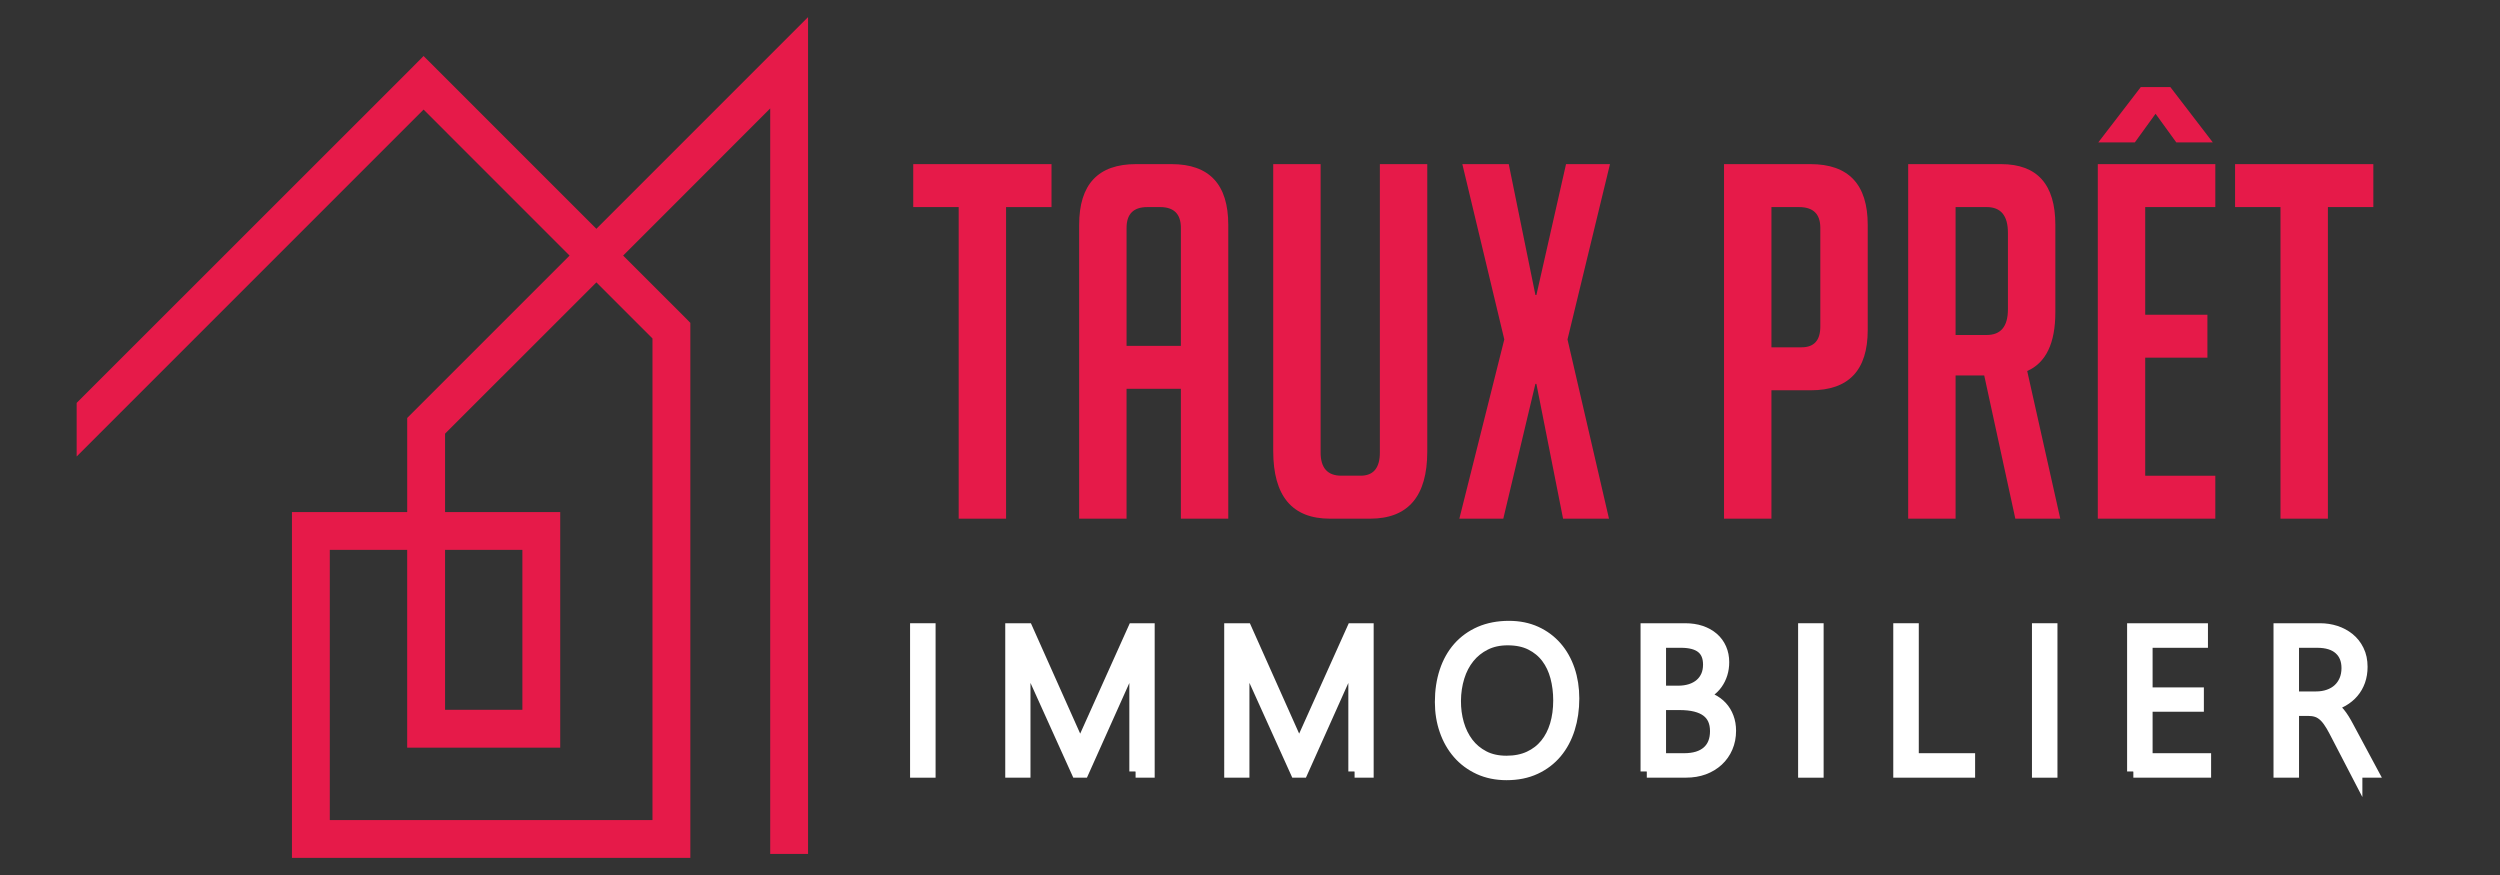
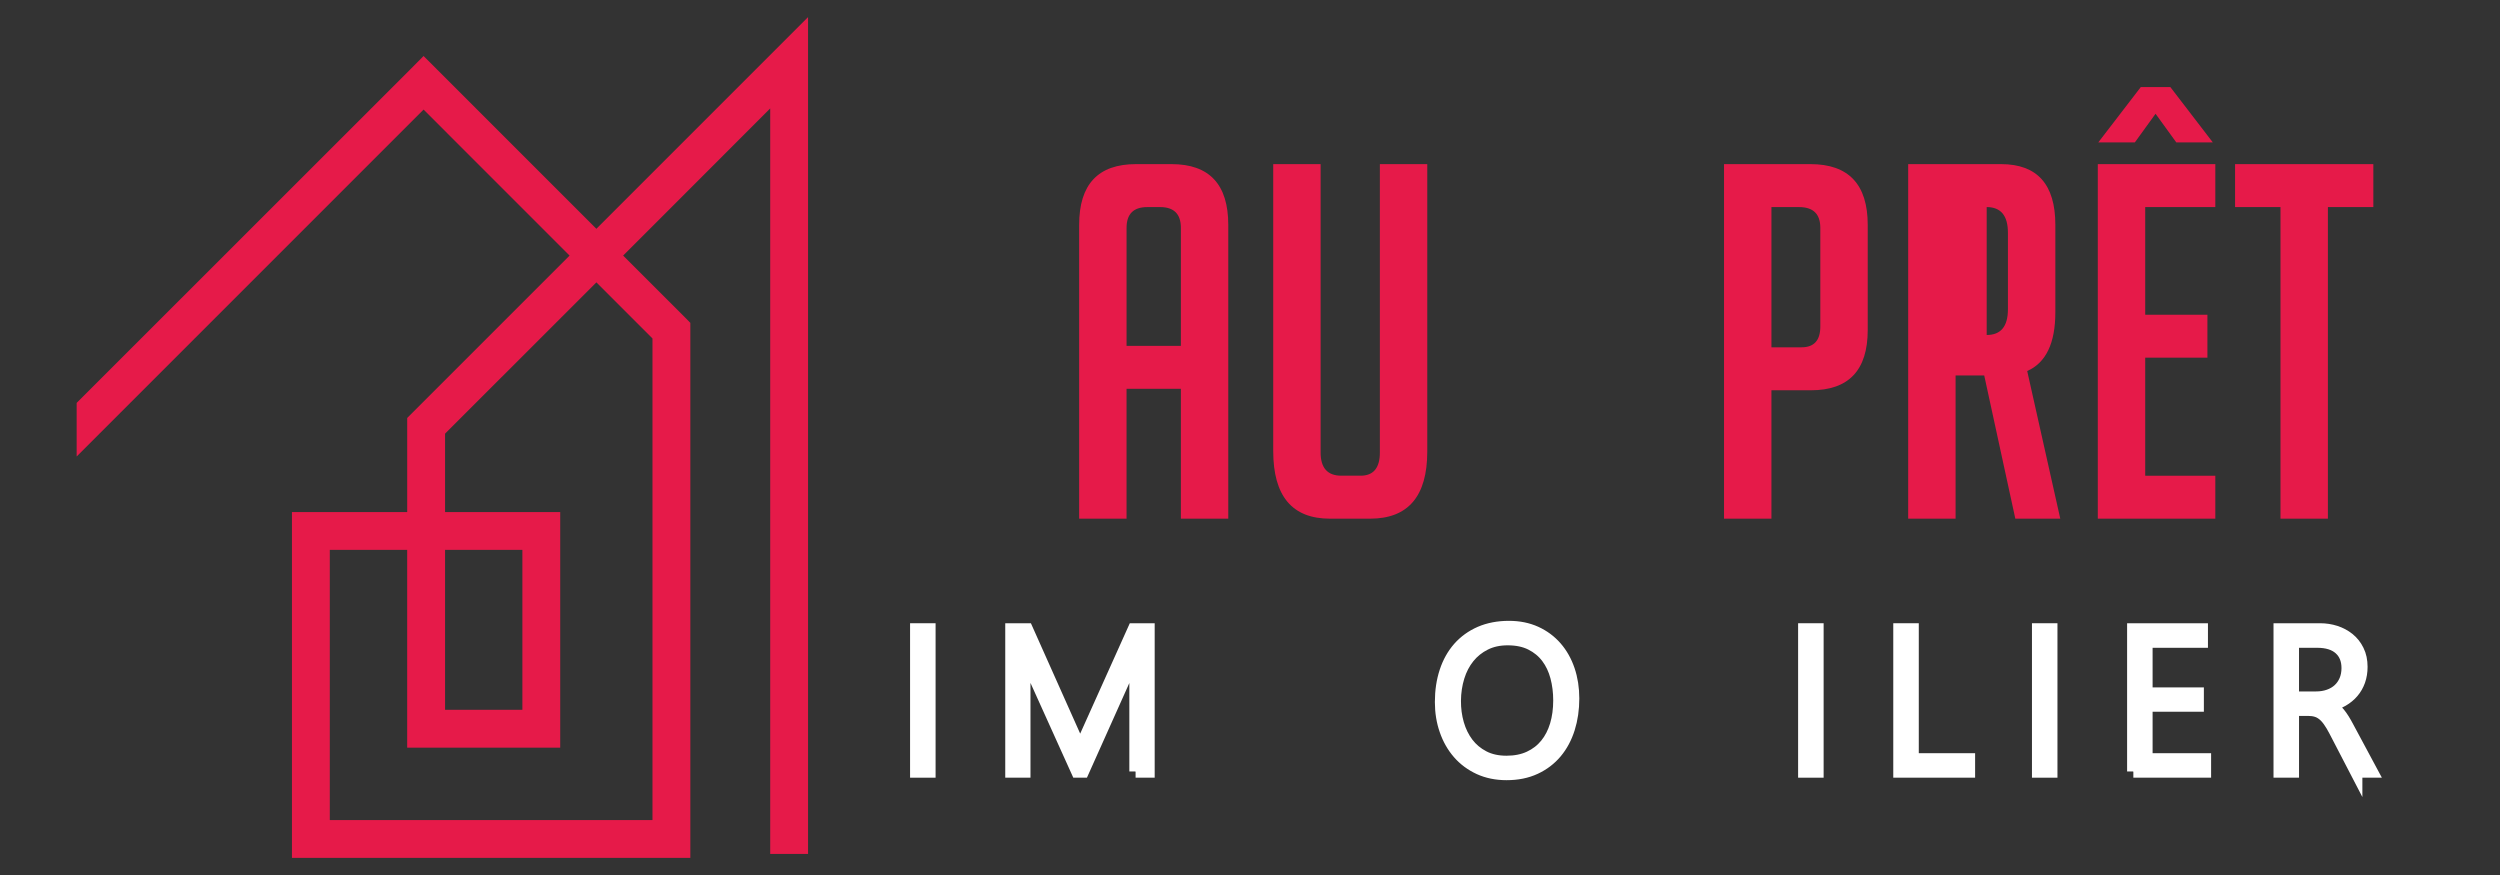
<svg xmlns="http://www.w3.org/2000/svg" version="1.0" id="Calque_1" x="0px" y="0px" width="200px" height="70px" viewBox="0 0 200 70" enable-background="new 0 0 200 70" xml:space="preserve">
  <rect x="0" y="0" width="200" height="70" fill="#333333" stroke="none" />
  <g>
-     <path fill="#E61A49" d="M80.486,16.566v24.928h-3.792V16.566H73.06V13.13h11.061v3.437H80.486z" />
    <path fill="#E61A49" d="M90.125,41.494h-3.793V17.988c0-3.238,1.515-4.858,4.543-4.858h2.845c3.028,0,4.542,1.62,4.542,4.858   v23.506H94.47V31.104h-4.346V41.494z M94.47,27.667v-9.44c0-1.106-0.554-1.66-1.66-1.66h-1.026c-1.106,0-1.659,0.554-1.659,1.66   v9.44H94.47z" />
    <path fill="#E61A49" d="M114.182,13.13v22.991c0,3.582-1.527,5.373-4.582,5.373h-3.201c-3.027,0-4.541-1.805-4.541-5.413V13.13   h3.791v23.069c0,1.238,0.553,1.857,1.66,1.857h1.539c1.027,0,1.541-0.619,1.541-1.857V13.13H114.182z" />
-     <path fill="#E61A49" d="M128.719,41.494h-3.674l-2.133-10.785h-0.08l-2.568,10.785h-3.516l3.596-14.34l-3.357-14.024h3.713   l2.133,10.468h0.08l2.369-10.468h3.516L125.4,27.154L128.719,41.494z" />
    <path fill="#E61A49" d="M137.922,13.13h6.912c3.055,0,4.584,1.62,4.584,4.858v8.415c0,3.213-1.516,4.819-4.543,4.819h-3.16v10.271   h-3.793V13.13z M141.715,27.785h2.408c1.002,0,1.502-0.553,1.502-1.658v-7.9c0-1.106-0.566-1.66-1.699-1.66h-2.211V27.785z" />
-     <path fill="#E61A49" d="M152.654,13.13h7.428c2.896,0,4.346,1.62,4.346,4.858v6.992c0,2.477-0.752,4.043-2.252,4.701l2.646,11.813   h-3.596l-2.488-11.457h-2.291v11.457h-3.793V13.13z M156.447,26.799h2.488c1.133,0,1.699-0.686,1.699-2.055v-6.123   c0-1.369-0.566-2.055-1.699-2.055h-2.488V26.799z" />
+     <path fill="#E61A49" d="M152.654,13.13h7.428c2.896,0,4.346,1.62,4.346,4.858v6.992c0,2.477-0.752,4.043-2.252,4.701l2.646,11.813   h-3.596l-2.488-11.457h-2.291v11.457h-3.793V13.13z M156.447,26.799h2.488c1.133,0,1.699-0.686,1.699-2.055v-6.123   c0-1.369-0.566-2.055-1.699-2.055V26.799z" />
    <path fill="#E61A49" d="M167.824,41.494V13.13h9.402v3.437h-5.609v8.612h4.977v3.437h-4.977v9.441h5.609v3.438H167.824z    M172.445,9.101l-1.658,2.292h-2.924l3.398-4.425h2.369l3.396,4.425h-2.922L172.445,9.101z" />
    <path fill="#E61A49" d="M186.232,16.566v24.928h-3.793V16.566h-3.633V13.13h11.061v3.437H186.232z" />
  </g>
  <g>
    <path fill="#FFFFFF" stroke="#FFFFFF" stroke-miterlimit="10" d="M74.347,61.715h-1.041V50.359h1.041V61.715z" />
    <path fill="#FFFFFF" stroke="#FFFFFF" stroke-miterlimit="10" d="M90.847,61.715v-7.84c0-0.401,0.032-1.048,0.095-1.941h-0.031   c-0.074,0.238-0.14,0.445-0.2,0.618c-0.061,0.176-0.116,0.317-0.167,0.427l-3.913,8.736h-0.445l-3.92-8.679   c-0.115-0.266-0.232-0.638-0.352-1.118h-0.031c0.021,0.244,0.035,0.521,0.043,0.833c0.008,0.311,0.012,0.657,0.012,1.037v7.927   h-1.018V50.359h1.228l3.811,8.536c0.078,0.18,0.156,0.363,0.231,0.552c0.075,0.188,0.144,0.386,0.207,0.597h0.047   c0.073-0.211,0.139-0.404,0.199-0.577c0.061-0.175,0.134-0.361,0.224-0.563l3.841-8.545h1.167v11.355H90.847z" />
-     <path fill="#FFFFFF" stroke="#FFFFFF" stroke-miterlimit="10" d="M108.367,61.715v-7.84c0-0.401,0.03-1.048,0.093-1.941h-0.03   c-0.074,0.238-0.141,0.445-0.201,0.618c-0.061,0.176-0.114,0.317-0.167,0.427l-3.912,8.736h-0.445l-3.922-8.679   c-0.115-0.266-0.231-0.638-0.352-1.118h-0.031c0.021,0.244,0.035,0.521,0.042,0.833c0.008,0.311,0.012,0.657,0.012,1.037v7.927   h-1.017V50.359h1.229l3.811,8.536c0.077,0.18,0.155,0.363,0.231,0.552c0.075,0.188,0.144,0.386,0.206,0.597h0.048   c0.072-0.211,0.139-0.404,0.199-0.577c0.06-0.175,0.134-0.361,0.224-0.563l3.84-8.545h1.168v11.355H108.367z" />
    <path fill="#FFFFFF" stroke="#FFFFFF" stroke-miterlimit="10" d="M120.525,61.914c-0.81,0-1.537-0.149-2.185-0.446   c-0.646-0.3-1.196-0.707-1.647-1.225c-0.451-0.519-0.797-1.126-1.039-1.827c-0.243-0.698-0.364-1.448-0.364-2.252   c0-0.888,0.121-1.699,0.364-2.436c0.242-0.737,0.597-1.367,1.06-1.894c0.465-0.525,1.032-0.935,1.705-1.229   c0.675-0.291,1.441-0.438,2.3-0.438c0.794,0,1.506,0.145,2.138,0.432c0.63,0.288,1.169,0.687,1.612,1.196s0.784,1.112,1.021,1.809   c0.236,0.697,0.354,1.455,0.354,2.274c0,0.86-0.116,1.659-0.348,2.396c-0.232,0.735-0.573,1.374-1.025,1.913   c-0.451,0.538-1.007,0.961-1.665,1.266C122.145,61.761,121.385,61.914,120.525,61.914z M120.61,51.126   c-0.679,0-1.279,0.131-1.803,0.393c-0.525,0.262-0.967,0.616-1.326,1.061c-0.359,0.447-0.634,0.969-0.818,1.569   c-0.185,0.598-0.28,1.235-0.286,1.914c-0.004,0.643,0.077,1.26,0.246,1.848c0.17,0.588,0.427,1.108,0.767,1.561   c0.343,0.451,0.774,0.812,1.295,1.081c0.521,0.27,1.132,0.404,1.833,0.404c0.698,0,1.313-0.122,1.842-0.369   c0.53-0.246,0.972-0.587,1.325-1.021c0.356-0.436,0.622-0.955,0.804-1.557c0.179-0.603,0.268-1.258,0.268-1.973   c0-0.665-0.077-1.295-0.236-1.892c-0.16-0.597-0.406-1.118-0.743-1.565c-0.336-0.444-0.767-0.799-1.288-1.061   S121.342,51.126,120.61,51.126z" />
-     <path fill="#FFFFFF" stroke="#FFFFFF" stroke-miterlimit="10" d="M131.744,61.715V50.359h3.066c0.465,0,0.883,0.063,1.257,0.188   c0.372,0.128,0.689,0.305,0.954,0.535c0.263,0.229,0.465,0.506,0.606,0.827c0.141,0.322,0.211,0.677,0.211,1.061   c0,0.329-0.044,0.634-0.133,0.919c-0.09,0.286-0.216,0.546-0.383,0.78c-0.167,0.236-0.372,0.438-0.615,0.61   c-0.242,0.171-0.518,0.307-0.824,0.407v0.034c0.375,0.035,0.716,0.127,1.025,0.275c0.307,0.147,0.569,0.341,0.789,0.579   s0.389,0.516,0.508,0.836c0.12,0.319,0.181,0.668,0.181,1.049c0,0.481-0.086,0.92-0.259,1.319c-0.172,0.397-0.412,0.74-0.724,1.029   c-0.311,0.287-0.679,0.51-1.105,0.67c-0.429,0.157-0.901,0.235-1.417,0.235H131.744z M132.783,51.323v4.032h1.458   c0.379,0,0.723-0.05,1.032-0.149c0.307-0.102,0.57-0.246,0.789-0.436c0.22-0.191,0.388-0.422,0.506-0.689   c0.117-0.27,0.175-0.572,0.175-0.911c0-1.23-0.757-1.847-2.269-1.847H132.783z M132.783,56.306v4.451h1.934   c0.831,0,1.467-0.195,1.914-0.589c0.445-0.394,0.669-0.952,0.669-1.676c0-1.458-0.979-2.187-2.935-2.187H132.783z" />
    <path fill="#FFFFFF" stroke="#FFFFFF" stroke-miterlimit="10" d="M145.39,61.715h-1.041V50.359h1.041V61.715z" />
    <path fill="#FFFFFF" stroke="#FFFFFF" stroke-miterlimit="10" d="M151.962,61.715V50.359h1.041v10.397h4.506v0.958H151.962z" />
    <path fill="#FFFFFF" stroke="#FFFFFF" stroke-miterlimit="10" d="M164.097,61.715h-1.04V50.359h1.04V61.715z" />
    <path fill="#FFFFFF" stroke="#FFFFFF" stroke-miterlimit="10" d="M170.668,61.715V50.359h5.468v0.964h-4.428v4.168h4.102v0.95   h-4.102v4.315h4.68v0.958H170.668z" />
    <path fill="#FFFFFF" stroke="#FFFFFF" stroke-miterlimit="10" d="M188.49,61.715l-1.689-3.254   c-0.167-0.322-0.329-0.593-0.486-0.809c-0.155-0.217-0.316-0.39-0.483-0.518c-0.168-0.131-0.347-0.223-0.537-0.277   c-0.19-0.056-0.403-0.083-0.639-0.083h-1.234v4.94h-1.041V50.359h3.231c0.423,0,0.83,0.063,1.225,0.188   c0.393,0.128,0.745,0.315,1.053,0.563c0.307,0.247,0.554,0.559,0.738,0.935c0.187,0.374,0.278,0.809,0.278,1.306   c0,0.401-0.061,0.771-0.179,1.109c-0.121,0.337-0.292,0.638-0.514,0.898s-0.491,0.483-0.806,0.665   c-0.316,0.183-0.673,0.319-1.069,0.409v0.032c0.151,0.063,0.29,0.145,0.417,0.243c0.123,0.102,0.244,0.224,0.362,0.366   c0.117,0.143,0.234,0.306,0.349,0.491c0.115,0.184,0.235,0.396,0.36,0.634l1.887,3.515H188.49z M183.421,51.323v4.492h1.86   c0.376,0,0.721-0.055,1.033-0.167c0.313-0.11,0.582-0.27,0.803-0.475c0.222-0.206,0.394-0.455,0.516-0.744   c0.123-0.291,0.186-0.618,0.186-0.982c0-0.66-0.211-1.179-0.631-1.557s-1.026-0.567-1.817-0.567H183.421z" />
  </g>
  <g>
    <path fill="#E61A49" d="M6.133,32.232L32.819,5.556l1.067-1.075l1.074,1.075l12.75,12.748L62.063,3.951l2.581-2.582v3.656v63.289   h-3.027V8.674L49.852,20.447l4.937,4.935l0.439,0.448v0.627v40.66v1.514h-1.516H24.871h-1.515v-1.514V42.477v-1.514h1.515h7.705   v-6.897v-0.628l0.439-0.439l12.552-12.551L33.886,8.766L6.133,36.518V32.232z M52.199,27.078l-4.488-4.489L35.605,34.693v6.27   h7.699h1.514v1.514v15.82v1.516h-1.514H34.09h-1.515v-1.516V43.99h-6.191v21.613h25.814V27.078z M41.79,43.99h-6.185v12.793h6.185   V43.99z" />
  </g>
</svg>